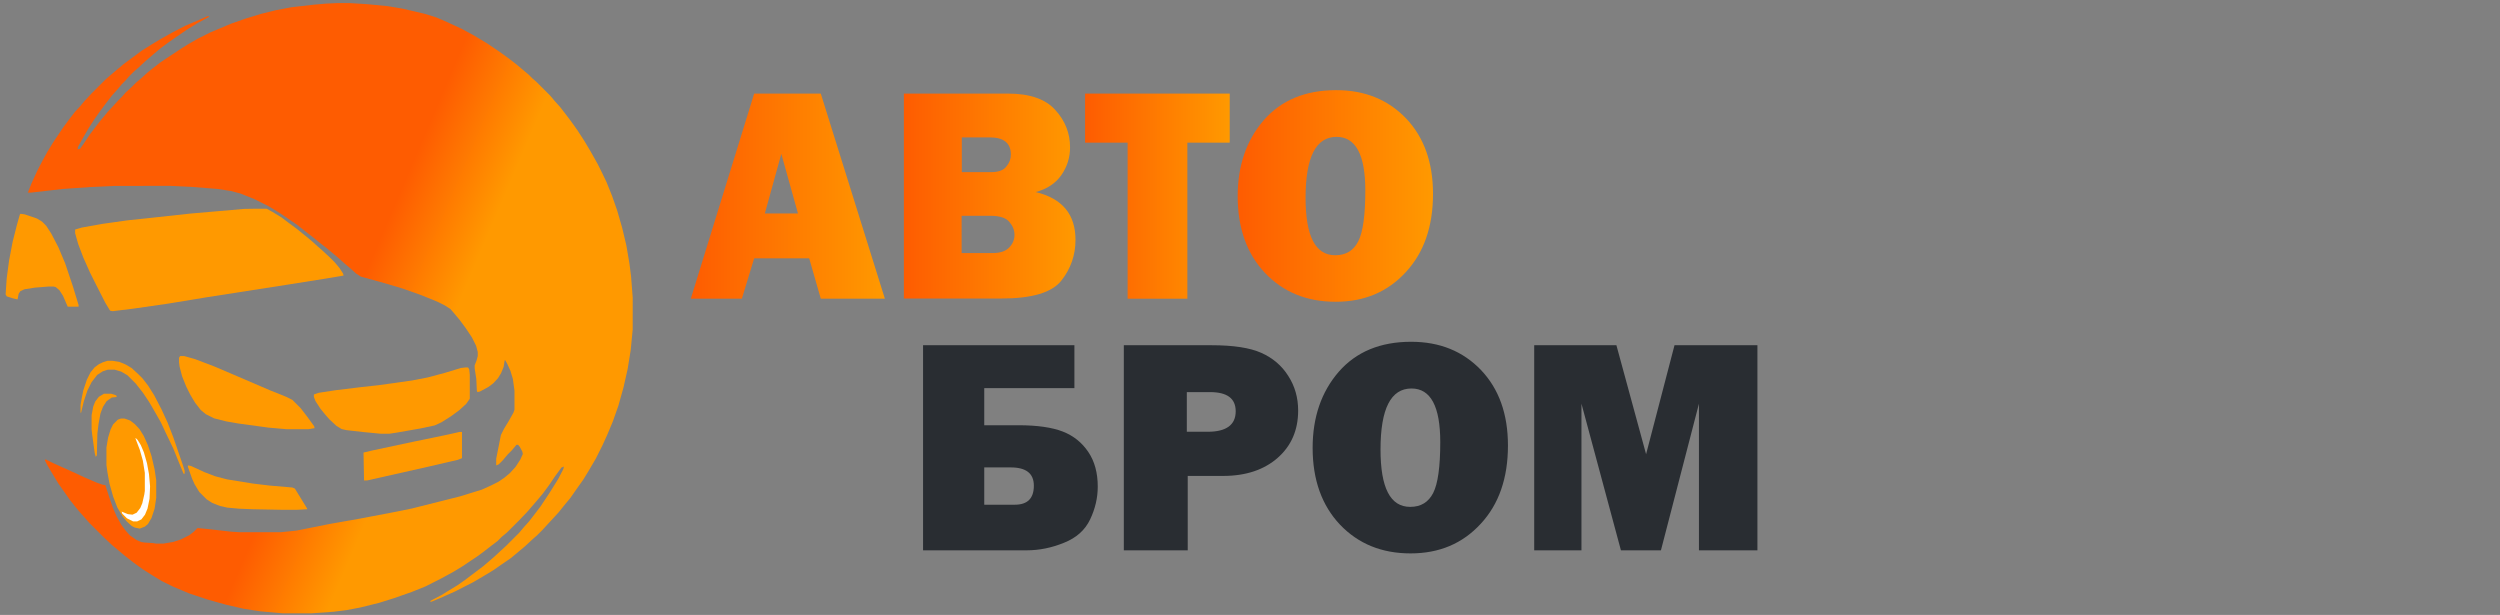
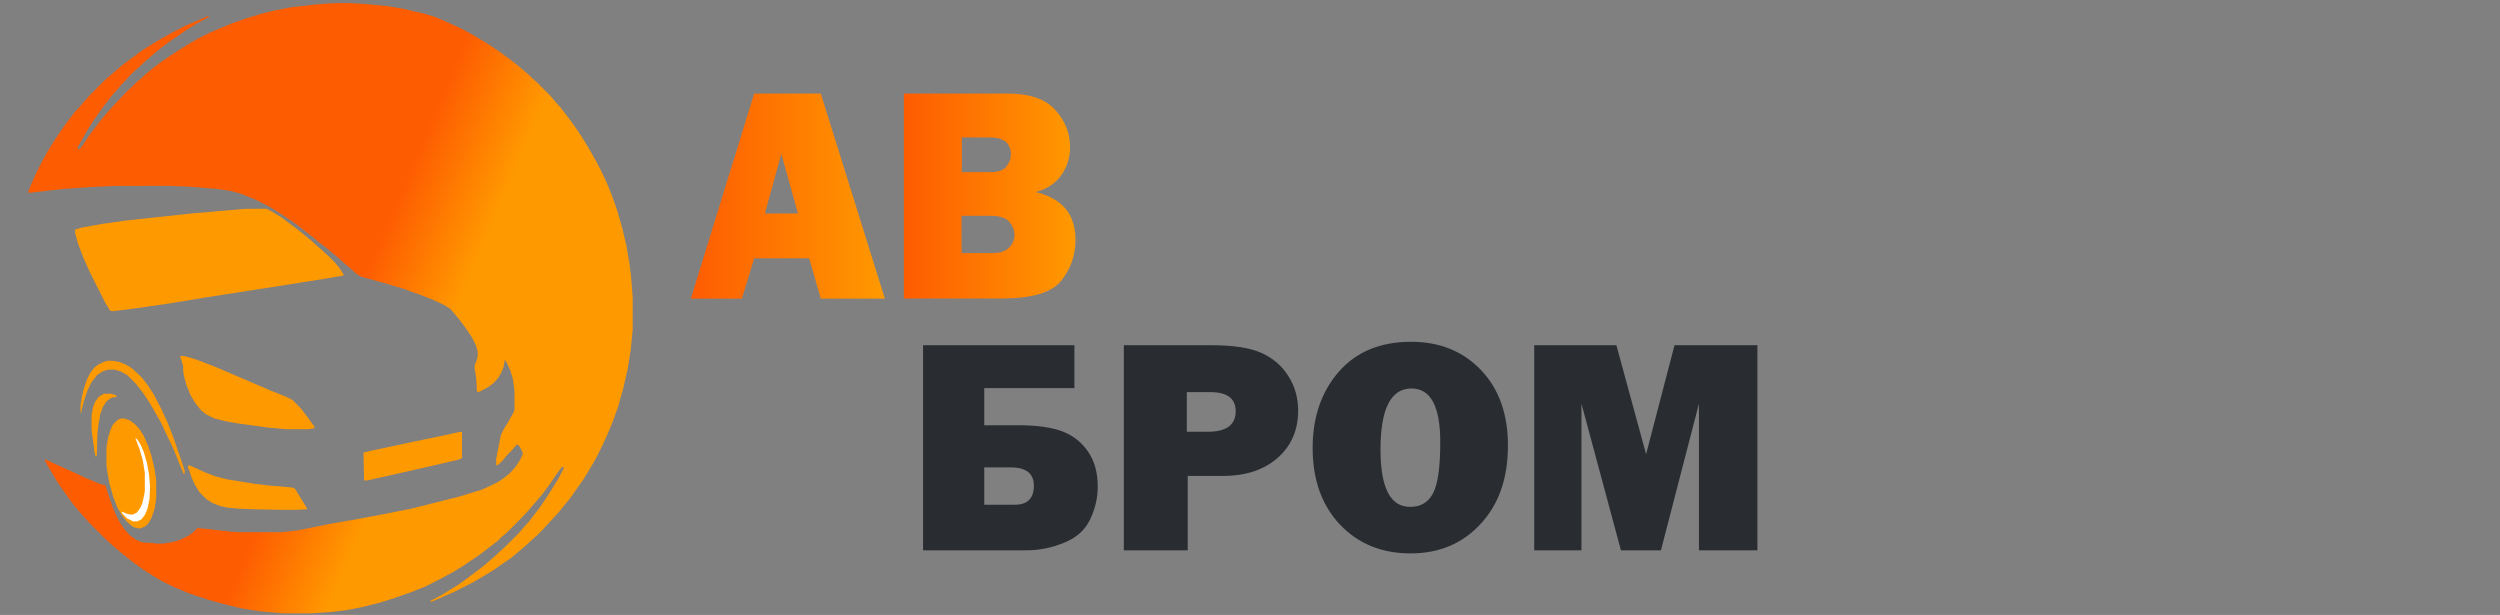
<svg xmlns="http://www.w3.org/2000/svg" version="1.1" id="Layer_1" x="0px" y="0px" viewBox="0 0 1381 339.7" style="enable-background:new 0 0 1381 339.7;" xml:space="preserve">
  <rect x="0" y="0" width="1381" height="339.7" fill="#808080" stroke="none" />
  <style type="text/css">
	.st0{fill:url(#SVGID_1_);}
	.st1{fill:#FF9900;}
	.st2{fill:#FEFEFE;}
	.st3{fill:url(#SVGID_00000044896698941521503170000008425517951815854749_);}
	.st4{fill:url(#SVGID_00000080925594020137087500000014807564440198921890_);}
	.st5{fill:url(#SVGID_00000170268819949623998190000008618122962924701595_);}
	.st6{fill:url(#SVGID_00000118368153136401271370000000076679342693790364_);}
	.st7{fill:#292D32;}
</style>
  <linearGradient id="SVGID_1_" gradientUnits="userSpaceOnUse" x1="190.864" y1="176.455" x2="240.897" y2="197.799">
    <stop offset="0" style="stop-color:#FE5C01" />
    <stop offset="0.997" style="stop-color:#FF9900" />
  </linearGradient>
  <path class="st0" d="M186.3,1.7h6.8l9.7,0.6l11.4,1.1l8.3,1.4l12,2.8l6.5,2l6,2.6l8,3.7l6.3,3.4l7.7,4.6l7.1,4.8l5.1,3.7l4,3.1  l3.1,2.6l3.7,3.1l2,2l2.3,2l7.7,7.7l2.6,3.1l2.8,3.1l3.1,4l2.8,3.7L319,72l3.7,5.7l3.4,5.7l4,7.1l2.3,4.6l2.6,5.4l3.1,7.7l2.8,8  l2.8,9.7l2.3,9.7l1.7,10l0.9,7.1l0.9,11.7V182l-1.1,11.4l-1.7,10.5l-2.3,10.2l-2.8,10l-3.1,8.8l-3.1,7.4l-2.6,5.7l-3.7,7.4l-4,6.8  l-2.8,4.6l-4.6,6.5l-2.8,4l-2.6,3.1l-3.7,4.6l-3.1,3.4l-2.6,2.8l-3.4,3.7l-2.8,2.8l-2.3,2l-4.3,4l-3.1,2.6l-4.8,4l-5.4,3.7l-4,2.8  l-4.6,2.8l-6.8,4l-10,5.1l-8.3,3.7l-4.8,2l-0.9-0.3l6.5-3.4l3.7-2.3l5.1-3.1l4-2.8l10.2-7.7l4-3.4l2.3-2l2.8-2.6l3.7-3.4l7.1-7.1  l2.6-3.1l2.8-3.1l3.7-4.8l2.8-3.7l5.1-7.7l4.6-7.4l2.8-5.4l0.3-1.4l-1.4,0.6l-3.7,5.1l-3.1,4.6l-3.4,4.6l-3.1,3.7l-3.7,4.3l-2,2.3  l-4.6,4.8l-6.3,6.3l-3.1,2.6l-2.3,2.3l-3.7,2.8l-4,3.1l-3.1,2.3l-8.5,5.7l-5.1,3.1l-6.8,3.7l-8.5,4.3l-7.7,3.1l-9.7,3.4l-8.3,2.6  l-10.5,2.6l-7.4,1.4l-7.1,0.9l-12.5,0.9H156l-12.2-1.1l-9.1-1.4l-10-2.3l-10-2.8l-10.2-3.4l-8.8-3.7l-6.3-3.1l-5.1-3.1l-5.4-3.4  l-5.1-3.7l-5.1-4l-3.1-2.6l-3.7-3.1l-4.6-4.3l-8-8l-2-2.3l-2.8-3.1l-2.6-3.1l-3.4-4.3l-2.8-4l-3.4-4.8l-2.8-4.6l-3.4-5.7l-1.4-2.8  l0.6-0.3l4,2l10.2,4.6l7.4,3.4l6.5,2.8l3.1,1.1l1.7,0.3l2.6,8l1.7,4.8l2,4.6l2.6,4.6l2.3,3.1l2.3,2.6l3.7,2.6l2.6,1.1l1.7,0.3  l4.8,0.3l1.7,0.3h4l5.4-0.9l4.3-1.4l4.6-2.3l2.6-2l2-2l6.3,0.6l12.2,1.4l4.6,0.3H155l8.8-0.9l18.5-3.7l15.9-2.8l17.9-3.4l11.4-2.3  L243,277l11.1-2.8l12-3.7l5.1-2.3l4-2l3.4-2.3l3.1-2.6l3.1-3.4l2.6-4l1.4-3.1l-0.3-1.4l-1.4-2.6l-0.9-1.1h-0.9l-2.6,3.1l-2.3,2.3  l-2.6,3.1l-2.3,2.3l-1.4,0.6v-3.7l2.6-13.1l1.7-3.4l2.6-4.3l2.6-4.6l0.6-1.7v-10.5l-0.9-6.5l-1.4-4.6l-1.7-3.7l-1.1-2h-0.3l-0.6,3.7  l-1.4,3.4l-1.7,2.8l-2.6,2.8l-2.6,2l-4.8,2.6l-1.4,0.3l-0.3-0.9l-0.3-6.5l-0.9-5.7v-1.7l1.1-2.8l0.6-2.3v-2.3L263,191l-2.3-4.6  l-3.4-5.1l-3.4-4.6l-3.1-3.7l-2-2.3l-3.1-2l-4-2l-9.1-3.7l-10.5-3.7l-9.4-2.8l-13.4-3.7l-2.6-1.7l-3.1-2.8l-3.1-2.6l-3.1-2.8  l-3.1-2.6l-3.7-3.1l-4-3.1l-3.4-2.8l-4.8-3.7l-4.3-3.4l-5.4-3.7l-5.1-3.4l-5.1-3.1l-8-4l-7.7-3.1l-5.4-1.4l-7.1-1.1l-13.9-1.1  l-12.2-0.6H63.3l-13.1,0.6l-15.7,1.1l-17.4,2h-1.7l2-5.1l3.1-6.8l2.8-5.4l2.8-5.1l3.1-5.1l5.7-8.5l3.4-4.6l3.1-4L44,59l2.6-3.1  l4-4.3l7.7-7.7l2.3-2l4-3.4l3.7-3.1l4.6-3.4l5.4-4l5.4-3.4L88,22l7.1-4l7.1-3.7l8-3.4l4.6-2l0.9,0.3l-6.3,3.4l-6,3.7l-6.3,4.3  l-4,2.8l-4.6,3.4l-4,3.4l-4.3,3.7l-4,3.7l-2.3,2l-2.6,2.6l-2,2.3l-2,2l-2.6,3.1l-2.8,3.1l-3.7,4.8l-3.4,4.6l-2.8,4l-3.1,4.8L44.8,78  l-1.7,3.1l-0.3,1.4l1.4-0.3l2-2.8l3.4-5.1l2.8-3.7l3.1-4l4-4.8l2.6-2.8l3.1-3.4l2.3-2.3l2-2.3l3.4-3.1l2.3-2.3l3.1-2.6l2.8-2.6  l2.8-2.3l4.8-3.7l5.1-3.4l6.5-4.3l3.7-2.3l5.4-3.1l6.8-3.4l11.4-4.8l8-2.8l8.5-2.6l8-2L161,4l12.2-1.4L180,2L186.3,1.7z" />
  <path class="st1" d="M140.8,115.3h6.5l3.1,1.7l5.1,3.1l3.7,2.8l4.6,3.4l5.7,4.6l3.1,2.6l3.1,2.8l2.3,2l4.3,4l2.6,2.6l2.6,3.1l2,3.1  l0.3,1.1l-10,1.7l-21.4,3.4l-43.6,6.8L93,167.7l-19.4,2.8l-11.4,1.4l-1.4-0.3l-2.6-4.3l-5.1-10l-3.4-6.8l-3.7-8.3l-2.8-7.4l-1.7-6  v-2l3.7-1.1l11.1-2l14.2-2l10.5-1.1l23.9-2.6l23.1-2l6.8-0.6L140.8,115.3z" />
-   <path class="st1" d="M256.9,203h1.7l0.6,1.1l0.3,2.8v13.4l-2,2.8l-3.7,3.4l-4.6,3.4l-5.4,3.4l-3.7,1.7l-8,1.7L219,239l-4,0.6h-4.6  l-9.4-0.9l-9.7-1.1l-2.6-0.6l-2.8-1.7l-4-3.7l-2-2.3l-2.8-3.4l-2.8-4.3l-0.9-2.3v-1.4l2.6-0.9l9.1-1.4l13.9-1.7l10-1.1l18.5-2.6  l8.8-1.7l9.7-2.6l8.5-2.6L256.9,203z" />
-   <path class="st1" d="M99.5,196.7h2.3l6,1.7l10.5,4l10.8,4.6l20.5,8.8l8.5,3.4l3.4,1.7l4.6,4.6l3.7,4.8l3.7,5.1l0.3,1.1l-3.4,0.6h-12  l-10.2-0.9l-16.8-2.3l-6.3-1.1l-6.8-1.7l-4.6-2.3l-2.8-2.3l-3.1-4l-2.6-4.3l-2.3-4.6l-2.3-5.7l-1.4-5.4l-0.3-2.3v-2.6L99.5,196.7z" />
+   <path class="st1" d="M99.5,196.7h2.3l6,1.7l10.5,4l10.8,4.6l20.5,8.8l8.5,3.4l3.4,1.7l4.6,4.6l3.7,4.8l3.7,5.1l0.3,1.1l-3.4,0.6h-12  l-10.2-0.9l-16.8-2.3l-6.3-1.1l-6.8-1.7l-4.6-2.3l-2.8-2.3l-3.1-4l-2.6-4.3l-2.3-5.7l-1.4-5.4l-0.3-2.3v-2.6L99.5,196.7z" />
  <path class="st1" d="M66.8,231.2h2l3.1,1.1l2.6,2l2.6,2.8l2.3,3.7l2.3,5.1l2,6l1.7,7.4l0.9,6v9.7l-0.9,6l-1.7,5.1l-2,3.4l-1.7,1.4  l-2.8,1.1l-2.8-0.6l-1.7-0.9l-2.8-2.6l-2.3-2.8l-2.8-4.8l-2.3-6l-2-7.1l-1.1-6l-0.6-4.3v-9.7l0.9-5.4l1.4-4.6l1.4-2.8l2.6-2.6  L66.8,231.2z" />
-   <path class="st1" d="M11.3,118.1l2.3,0.3l6.8,2.3l2.8,1.7l2.3,2.3l2.8,4.3l4,7.7l3.7,8.8l4.3,12.8l3.1,10.2v0.9h-6l-2.6-6l-2-3.1  l-2-1.7l-1.1-0.3h-3.1l-7.4,0.6l-5.7,0.9l-2.3,1.1l-0.9,1.4l-0.6,3.1l-2.6-0.6l-3.4-1.1l-0.6-1.1l0.6-8.8L5,144l2-10.5l2.3-9.1  l1.7-6L11.3,118.1z" />
  <path class="st1" d="M253.8,238.6h1.4v14.5l-2.3,0.9l-15.9,3.7l-34.2,7.7h-1.7l-0.3-15.4l4.6-1.1l22.5-4.8l17.9-3.7L253.8,238.6z" />
  <path class="st1" d="M103.8,257.1l1.7,0.3l7.4,3.4l6,2.3l6.5,1.7l14.2,2.3l9.1,1.1l12.8,1.1l1.4,0.6l6.8,11.1v0.3l-5.4,0.3h-9.1  l-15.7-0.3L132,281l-6.5-0.6l-4-0.9l-4.3-1.7l-3.1-2l-4-4l-2.6-4.3l-1.4-3.1l-2.3-6.5C103.8,257.9,103.8,257.1,103.8,257.1z" />
  <path class="st1" d="M59.4,199.3h2.8l3.7,0.6l3.4,1.4l3.4,2l3.7,3.4l2.3,2.3l3.1,4l3.4,5.4l4,7.7l3.4,7.4l3.1,8l5.4,15.7l0.9,2.8  v1.7h-0.6l-2.6-6.3l-3.1-7.7l-4-8.3l-2.8-6l-3.7-6.5l-2.8-4.8L79,217l-4-5.1l-4.6-4.6l-3.4-2l-3.7-1.1h-3.7l-2.8,0.9l-3.1,2l-3.1,4  l-2.3,4.6l-2,6l-0.9,3.7l-0.6,2.6h-0.3v-4.3l0.6-3.4l0.9-4.6l2-6l2-4l2.3-2.8l2.3-1.7l2.3-1.1L59.4,199.3z" />
  <path class="st2" d="M75,242l1.1,1.1l1.7,2.8l1.7,4l1.7,6l1.1,6l0.6,6.8l-0.3,6.8l-1.1,5.4l-1.4,3.4l-2,2.6l-2.3,1.1h-2.3l-3.4-1.7  l-2.6-2.6l-0.3-1.1l3.4,1.4l2.6,0.3l2.3-1.1l2-2.6l1.1-2.6l1.1-4.8l0.3-2v-10l-1.1-6.8l-1.7-6l-2.3-6V242H75z" />
  <path class="st1" d="M57.4,217.5h4l2.8,0.9l0.3,0.9l-2.8,0.3l-2.8,2l-2,3.1l-1.4,3.7l-1.1,6l-0.6,5.1l-0.3,12l-0.6,0.9l-0.6-2.3  l-1.4-10.2l-0.3-2.8v-7.7l0.9-4.8l1.1-2.8l2-2.6L57.4,217.5z" />
  <g>
    <linearGradient id="SVGID_00000083047984964859865650000000258855656282298028_" gradientUnits="userSpaceOnUse" x1="381.56" y1="108.347" x2="488.848" y2="108.347">
      <stop offset="0" style="stop-color:#FE5C01" />
      <stop offset="0.997" style="stop-color:#FF9900" />
    </linearGradient>
    <path style="fill:url(#SVGID_00000083047984964859865650000000258855656282298028_);" d="M453.4,165l-6.4-22.3h-30.4l-6.8,22.3   h-28.2l35-113.3h36.8L488.8,165H453.4z M422.5,117.9h18.3l-9.2-32.9L422.5,117.9z" />
    <linearGradient id="SVGID_00000155849551375619690440000009623036101182598803_" gradientUnits="userSpaceOnUse" x1="499.286" y1="108.347" x2="594.164" y2="108.347">
      <stop offset="0" style="stop-color:#FE5C01" />
      <stop offset="0.997" style="stop-color:#FF9900" />
    </linearGradient>
    <path style="fill:url(#SVGID_00000155849551375619690440000009623036101182598803_);" d="M499.3,165V51.7h57.5c12,0,20.7,3,26.1,9   c5.5,6,8.2,12.9,8.2,20.7c0,5.6-1.6,10.7-4.8,15.3c-3.2,4.6-7.9,7.7-14.2,9.4c14.7,3.5,22,12.3,22,26.4c0,8.4-2.6,15.9-7.8,22.5   c-5.2,6.6-16.2,9.9-33.2,9.9H499.3z M531.3,95.1h16.1c4,0,6.9-1,8.5-3.1c1.7-2,2.5-4.2,2.5-6.6c0-6.3-3.9-9.5-11.6-9.5h-15.5V95.1z    M531.3,139.8h16.9c4.2,0,7.3-1,9.3-3.1c2-2.1,2.9-4.4,2.9-7c0-2.6-1-5-2.9-7.2c-1.9-2.2-5.4-3.3-10.5-3.3h-15.8V139.8z" />
    <linearGradient id="SVGID_00000124148370546163163570000007400259456940062371_" gradientUnits="userSpaceOnUse" x1="599.477" y1="108.347" x2="679.413" y2="108.347">
      <stop offset="0" style="stop-color:#FE5C01" />
      <stop offset="0.997" style="stop-color:#FF9900" />
    </linearGradient>
-     <path style="fill:url(#SVGID_00000124148370546163163570000007400259456940062371_);" d="M655.9,78.8V165h-33V78.8h-23.5V51.7h79.9   v27.1H655.9z" />
    <linearGradient id="SVGID_00000072279473890126019740000001754132508371383435_" gradientUnits="userSpaceOnUse" x1="683.73" y1="108.347" x2="791.557" y2="108.347">
      <stop offset="0" style="stop-color:#FE5C01" />
      <stop offset="0.997" style="stop-color:#FF9900" />
    </linearGradient>
-     <path style="fill:url(#SVGID_00000072279473890126019740000001754132508371383435_);" d="M737.8,166.7c-15.9,0-28.9-5.3-39-15.9   c-10-10.6-15.1-24.7-15.1-42.4c0-16.9,4.8-30.9,14.4-42c9.6-11,22.9-16.6,40-16.6c15.8,0,28.6,5.2,38.6,15.6   c9.9,10.4,14.9,24.3,14.9,41.7c0,18-5,32.4-15,43.2C766.5,161.3,753.6,166.7,737.8,166.7z M737.6,141c5.9,0,10.1-2.6,12.7-7.7   c2.6-5.1,3.9-14.5,3.9-28.1c0-19.7-5.3-29.6-15.9-29.6c-11.4,0-17.1,11.2-17.1,33.7C721.2,130.5,726.6,141,737.6,141z" />
    <path class="st7" d="M509.9,304V190.7h83.6v23.7h-49.8v20.5h18.8c10.5,0,18.7,1.2,24.6,3.5s10.6,6.1,14.1,11.3   c3.5,5.2,5.2,11.6,5.2,19.1c0,6.2-1.4,12.2-4.2,18.1c-2.8,5.9-7.6,10.2-14.4,12.9c-6.8,2.8-13.7,4.2-20.7,4.2H509.9z M543.7,278.8   h16.9c7,0,10.5-3.5,10.5-10.5c0-6.8-4.3-10.1-12.8-10.1h-14.6V278.8z" />
    <path class="st7" d="M656.1,262.8V304h-35.3V190.7h48.4c12.1,0,21.2,1.4,27.5,4.2c6.3,2.8,11.3,7,14.9,12.7   c3.7,5.7,5.5,12.1,5.5,19.2c0,10.8-3.8,19.5-11.3,26.1c-7.5,6.6-17.6,10-30.1,10H656.1z M655.6,238.5h11.6   c10.2,0,15.4-3.8,15.4-11.3c0-7.1-4.7-10.6-14.2-10.6h-12.8V238.5z" />
    <path class="st7" d="M779.2,305.7c-15.9,0-28.9-5.3-39-15.9c-10-10.6-15.1-24.7-15.1-42.4c0-16.9,4.8-30.9,14.4-42   c9.6-11,22.9-16.6,40-16.6c15.8,0,28.6,5.2,38.6,15.6c9.9,10.4,14.9,24.3,14.9,41.7c0,18-5,32.4-15,43.2   C807.9,300.3,795,305.7,779.2,305.7z M779,280c5.9,0,10.1-2.6,12.7-7.7c2.6-5.1,3.9-14.5,3.9-28.1c0-19.7-5.3-29.6-15.9-29.6   c-11.4,0-17.1,11.2-17.1,33.7C762.6,269.5,768,280,779,280z" />
    <path class="st7" d="M970.8,190.7V304h-32.3v-81l-21,81h-22.1l-21.8-81v81h-26.1V190.7h45.4l16.4,60.2l15.7-60.2H970.8z" />
  </g>
</svg>